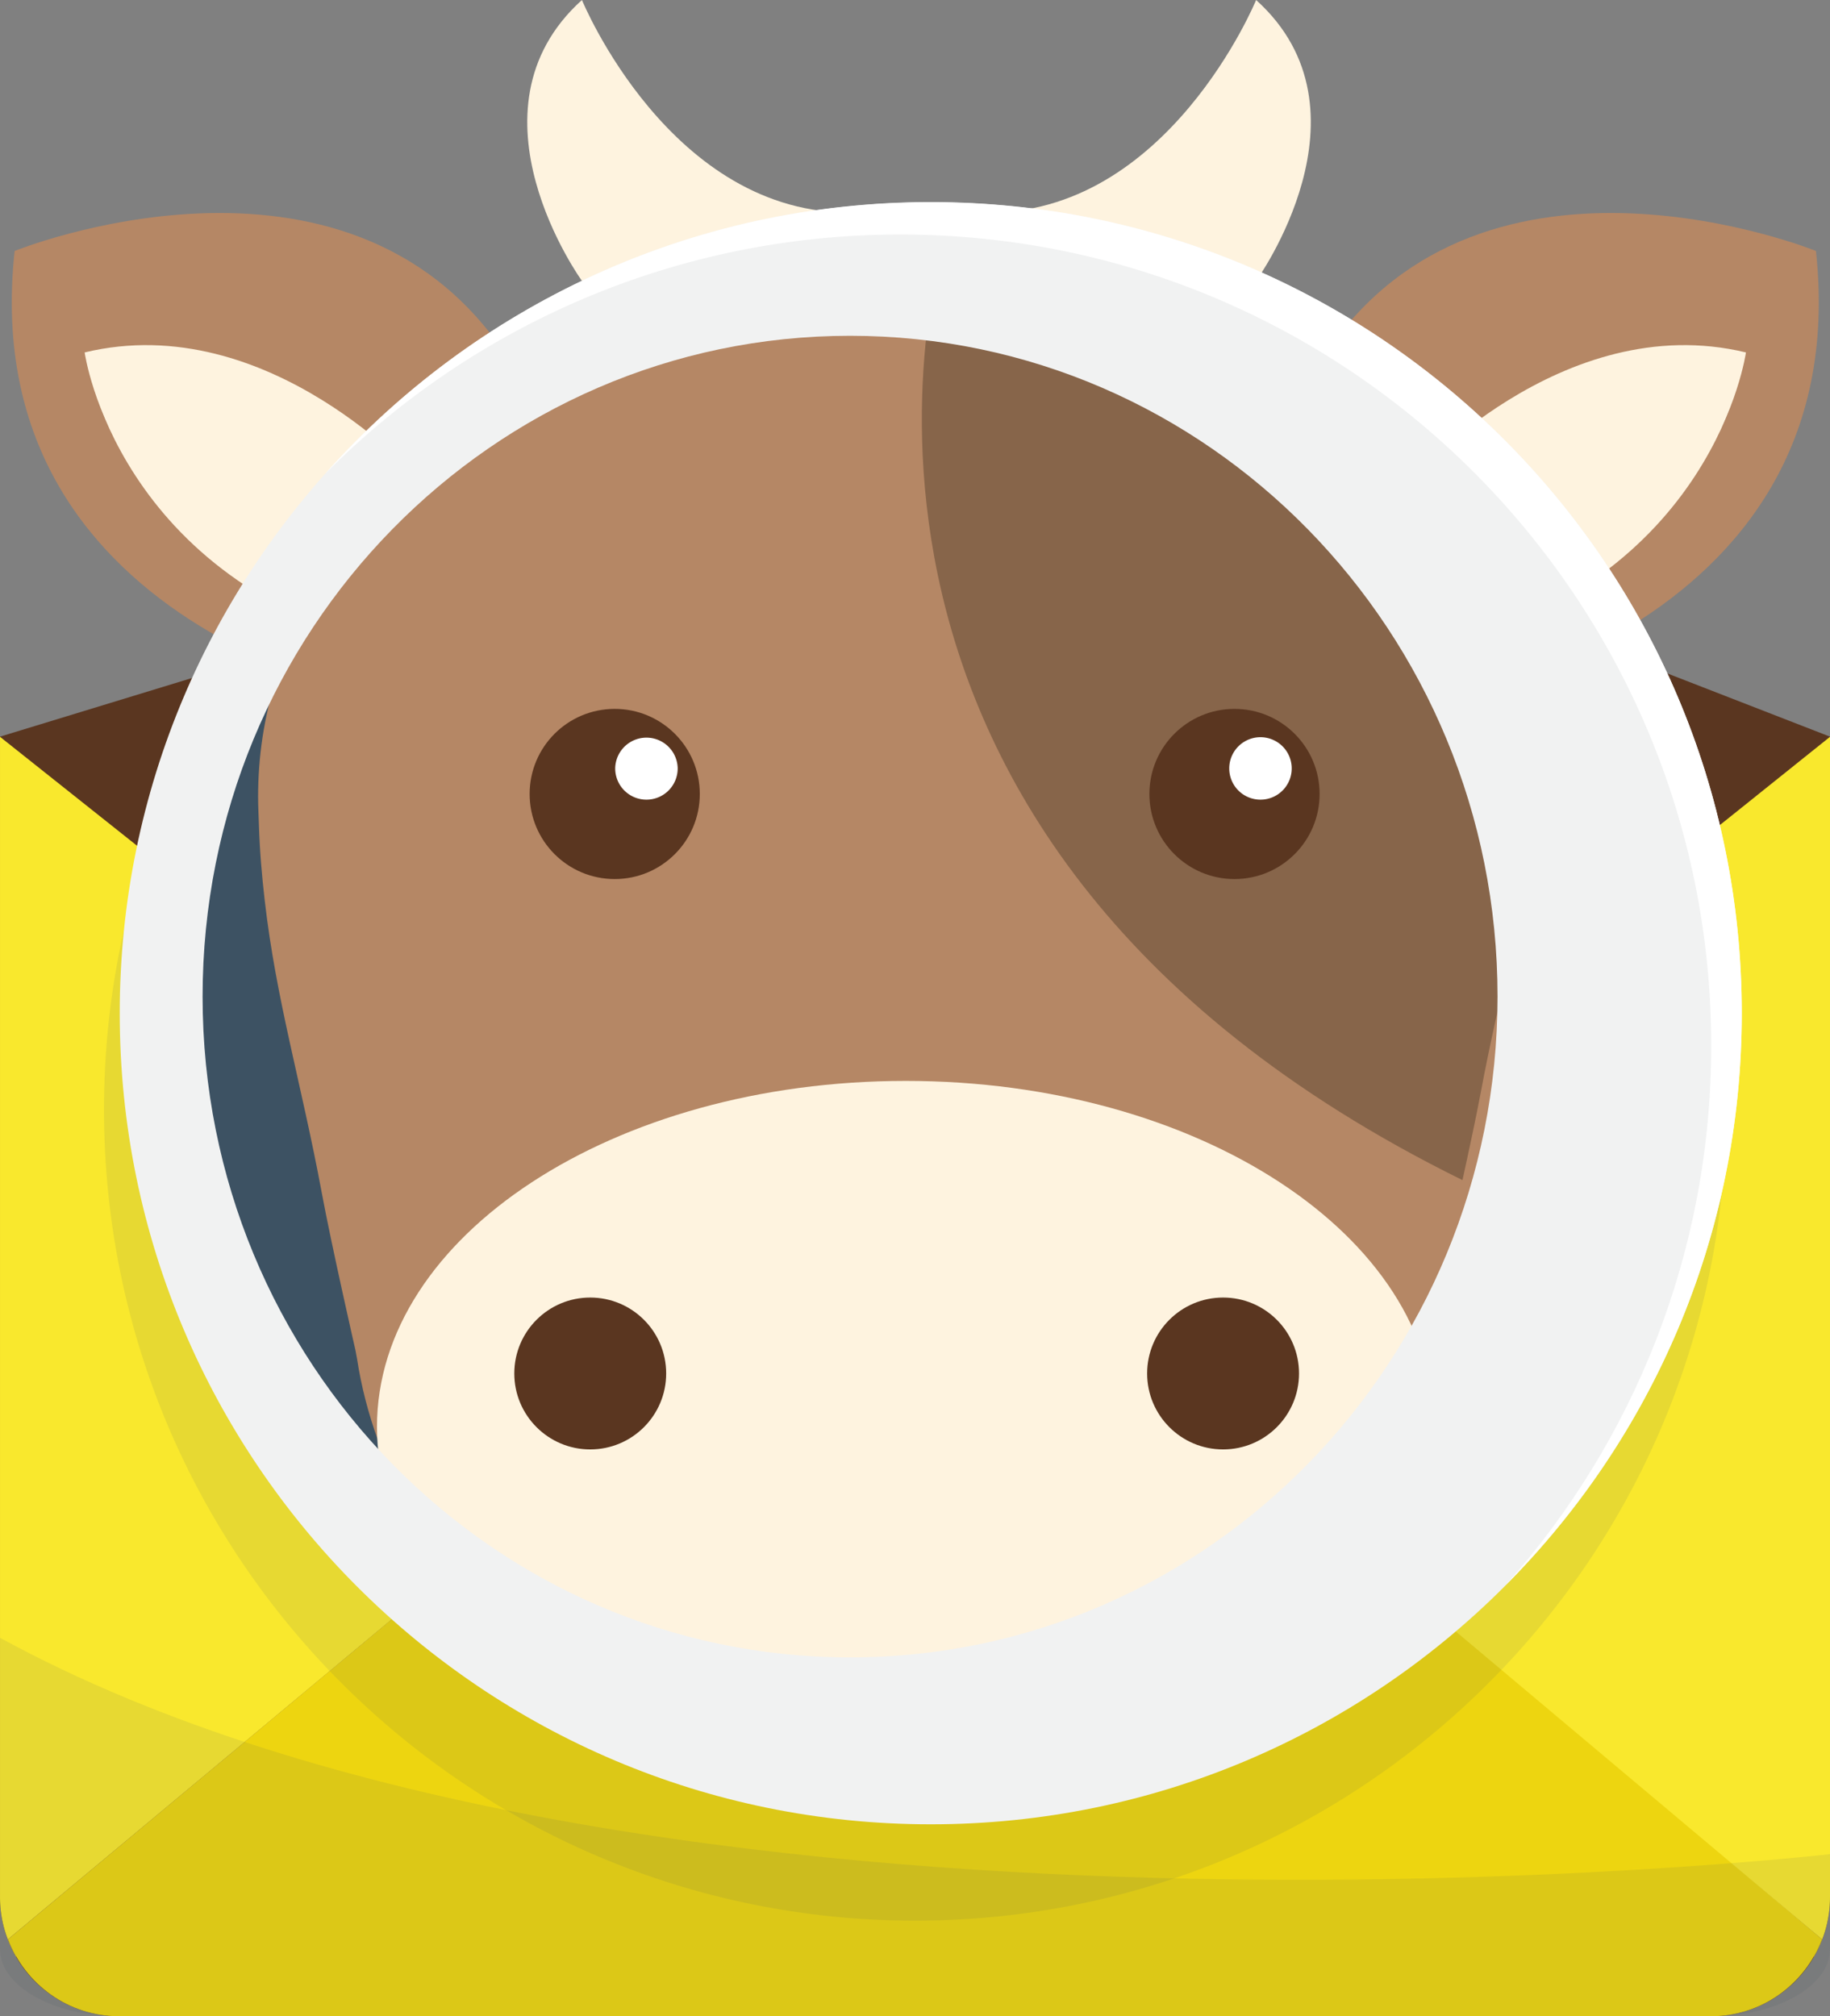
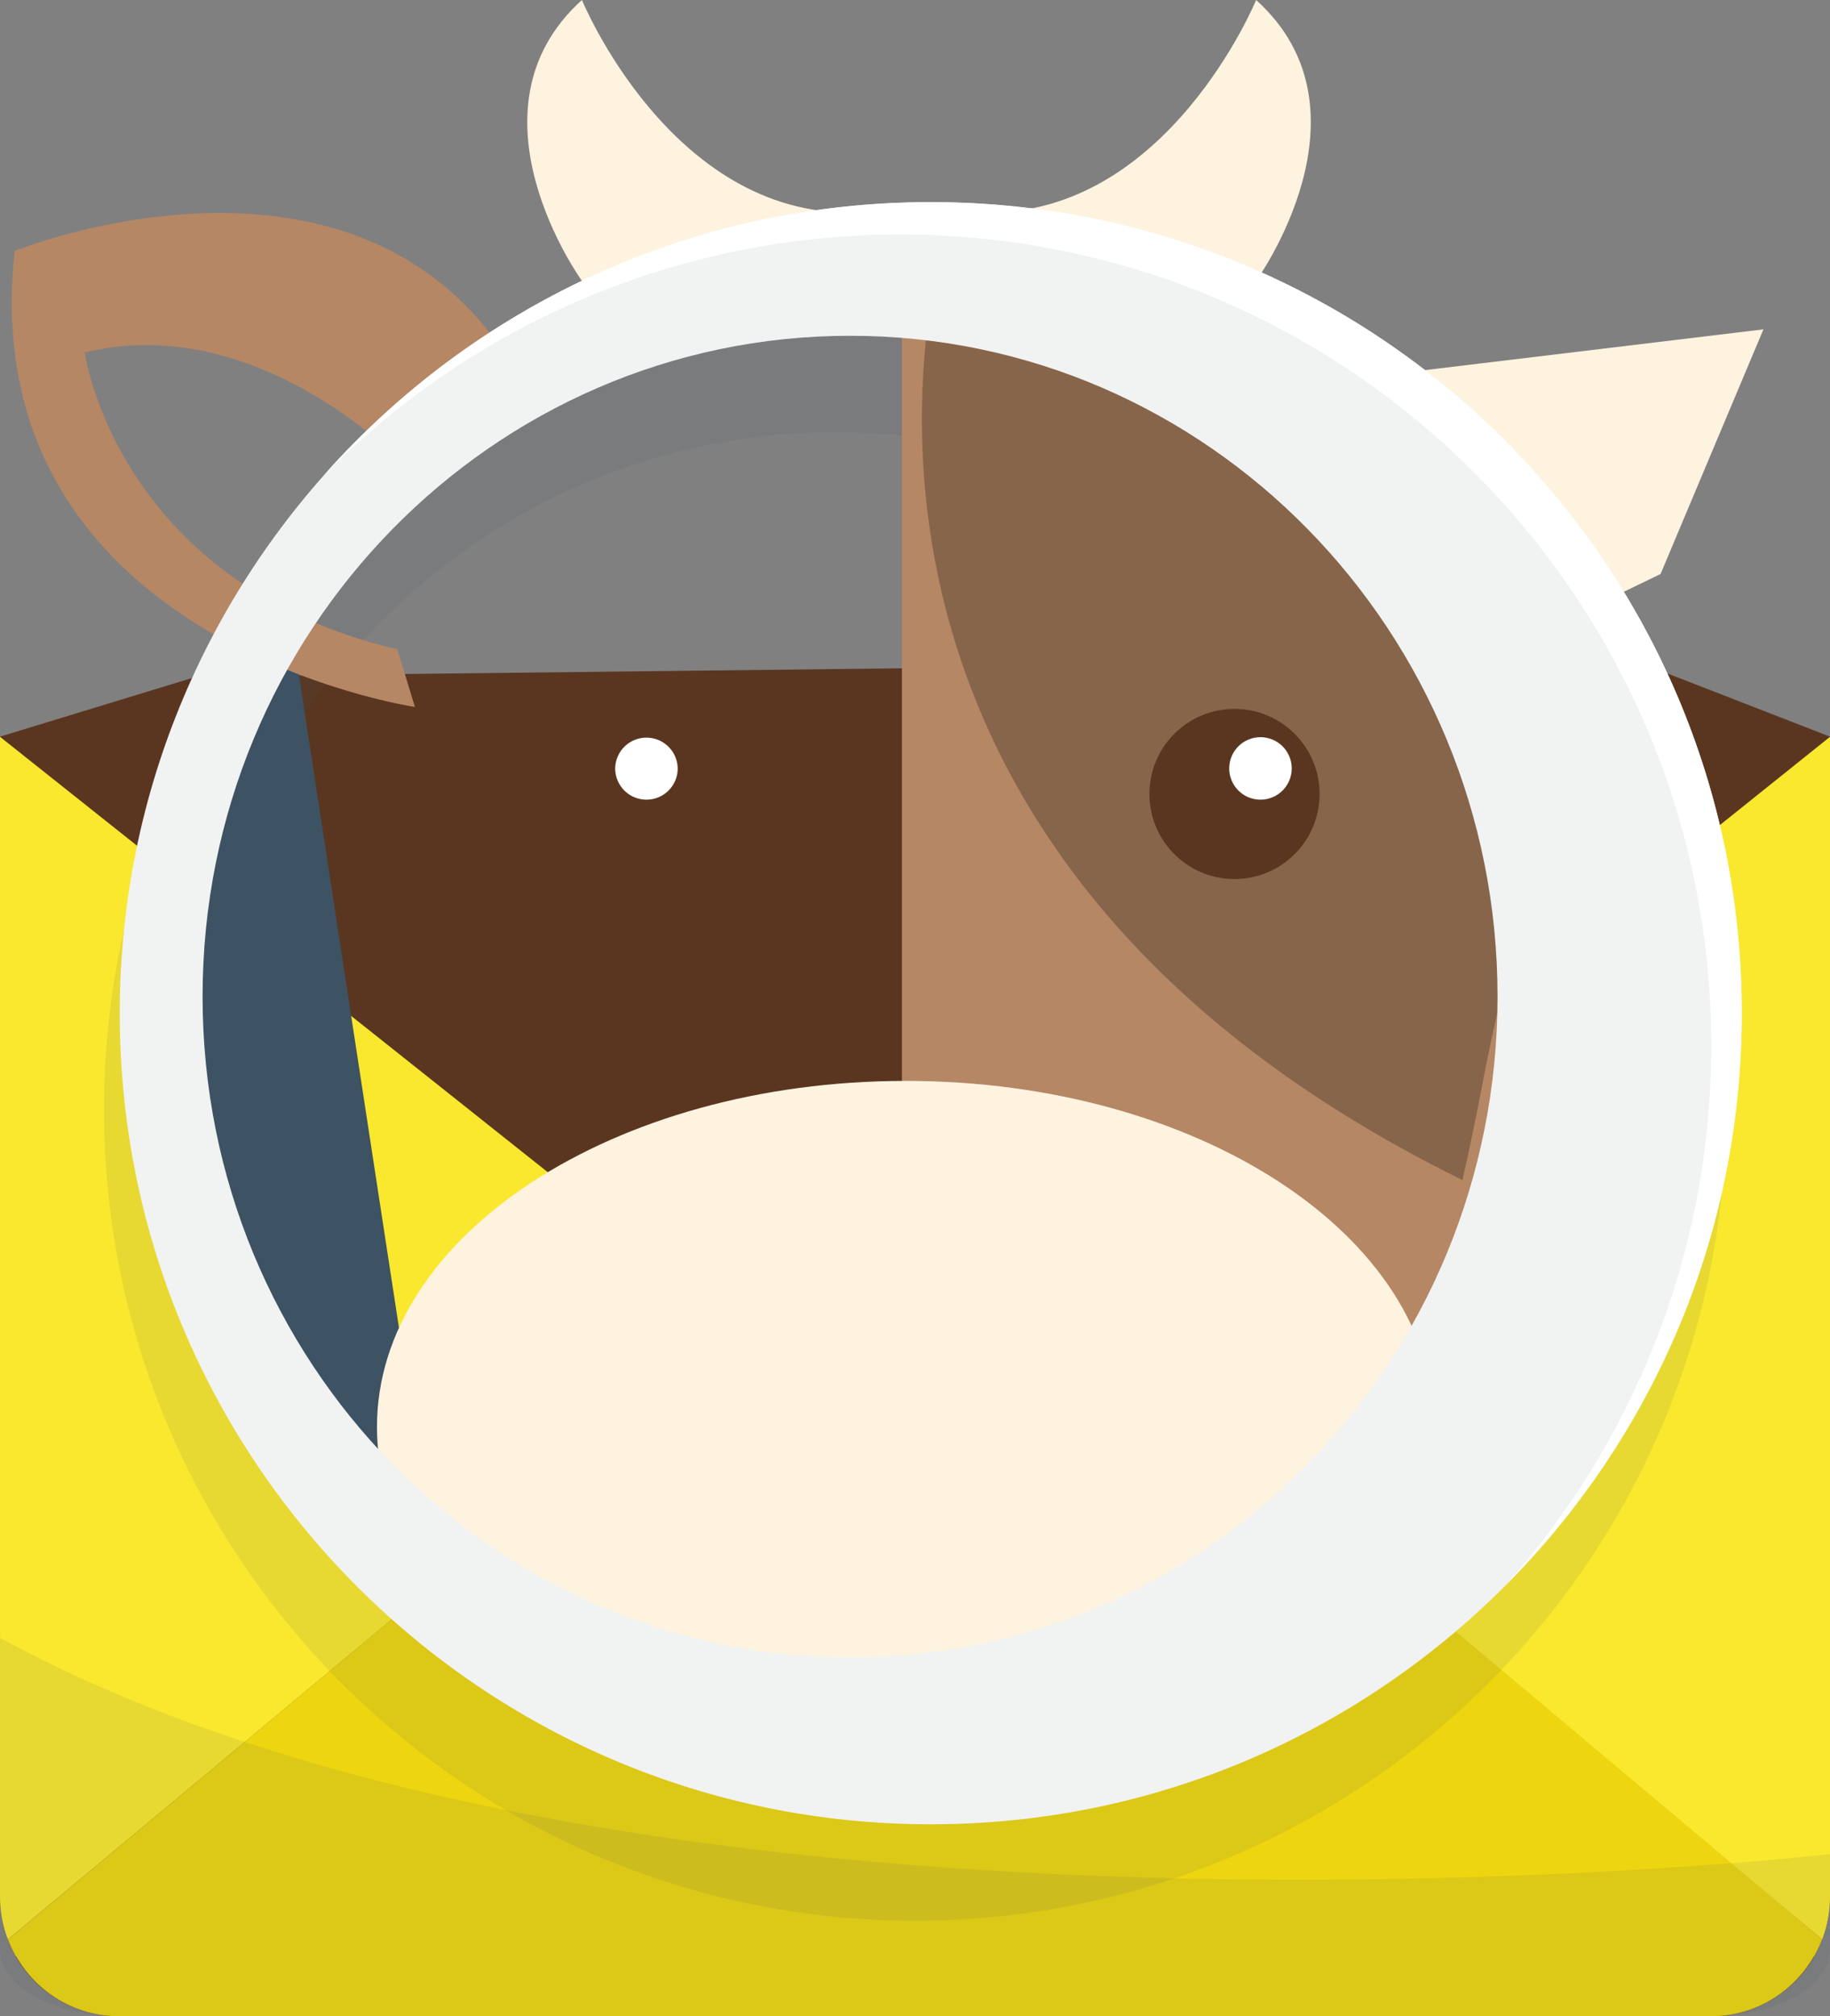
<svg xmlns="http://www.w3.org/2000/svg" xml:space="preserve" width="271.274" height="298.871">
  <rect width="100%" height="100%" fill="#808080" stroke="none" />
  <path d="m890.306 557.81 29.26 11.373V741.21c0 9.753-7.895 17.649-17.638 17.649H665.93c-9.743 0-17.638-7.896-17.638-17.649V569.184l29.259-8.937" style="fill:#5a3620" transform="translate(-648.292 -459.988)" />
  <path d="M758.871 656.221 649.49 747.45c2.507 6.648 8.901 11.409 16.44 11.409h235.998c7.536 0 13.933-4.761 16.444-11.409L810.97 656.221h-52.099z" style="fill:#fee70f;fill-opacity:.895" transform="translate(-648.292 -459.988)" />
  <path d="m810.391 656.686 107.981 90.764a17.796 17.796 0 0 1-1.205 2.536l.028.035a17.525 17.525 0 0 0 2.371-8.81V569.207l-109.175 87.479zM649.49 747.45l108.864-90.764-110.061-87.479V741.21c0 3.216.876 6.214 2.367 8.81l.039-.035a17.333 17.333 0 0 1-1.209-2.535z" style="fill:#f9e82d;fill-opacity:1" transform="translate(-648.292 -459.988)" />
  <path d="M783.931 446.247c-66.396 0-120.223 53.827-120.223 120.223s53.827 120.221 120.223 120.221c66.397 0 120.222-53.825 120.222-120.221 0-66.395-53.825-120.223-120.222-120.223zm-11.96 215.702c-53.009 0-95.982-43.855-95.982-97.953 0-54.098 42.973-97.952 95.982-97.952 53.007 0 95.98 43.855 95.98 97.952-.001 54.098-42.973 97.953-95.98 97.953z" style="opacity:.1;fill:#3d5263" transform="translate(-648.292 -401.988)" />
  <path d="m691.144 492.5-17.887 47.776 13.293 65.306 25.946 26.27" style="fill:#3d5263" transform="translate(-648.292 -401.988)" />
-   <path d="m658.248 450.81 15.253 36.266 20.335 9.827 30.204-38.172" style="fill:#fef3df" transform="translate(-648.292 -401.988)" />
  <path d="M710.634 473.205s-22.482-25.556-49.793-18.975c0 0 4.667 34.118 46.349 44.019l2.61 8.533s-65.612-9.689-59.339-67.593c0 0 49.008-19.884 72.598 15.106" style="fill:#b58765" transform="translate(-648.292 -401.988)" />
  <path d="m909.697 450.81-15.25 36.266-20.333 9.827-30.207-38.172" style="fill:#fef3df" transform="translate(-648.292 -401.988)" />
-   <path d="M857.314 473.205s22.48-25.556 49.79-18.975c0 0-4.664 34.118-46.347 44.019l-2.613 8.533s65.611-9.689 59.339-67.593c0 0-49.006-19.884-72.6 15.106M726.619 647.067h55.945l16.404-204.814c-55.814 0-112.417 30.017-112.417 77.852 0 1.454.085 2.787.121 4.175.127 3.934.448 7.585.856 11.135 1.689 14.816 5.451 27.177 8.461 43.383 1.452 7.831 5.002 23.374 5.002 23.374.056.408.165.804.224 1.211 2.535 16.546 11.832 32.027 25.404 43.684z" style="fill:#b58765" transform="translate(-648.292 -401.988)" />
  <path d="M781.992 433.489v213.577h55.944c13.572-11.657 22.867-27.138 25.406-43.684.058-.407.163-.803.221-1.211 0 0 3.549-15.543 5.002-23.374 3.011-16.206 6.774-28.567 8.464-43.381.405-3.552.724-7.203.846-11.137.042-1.388.126-2.721.126-4.175 0-47.834-40.191-86.615-96.009-86.615z" style="fill:#b58765" transform="translate(-648.292 -401.988)" />
  <path d="M860.944 613.502c0 28.321-35.091 51.289-78.383 51.289-43.299 0-78.388-22.968-78.388-51.289 0-28.325 35.089-51.289 78.388-51.289 43.292 0 78.383 22.964 78.383 51.289z" style="fill:#fef3df" transform="translate(-648.292 -401.988)" />
-   <path d="M747.044 605.582c0 6.215-5.04 11.256-11.261 11.256-6.21 0-11.253-5.041-11.253-11.256 0-6.223 5.043-11.257 11.253-11.257 6.22 0 11.261 5.034 11.261 11.257zm93.812 0c0 6.215-5.037 11.256-11.257 11.256-6.218 0-11.259-5.041-11.259-11.256 0-6.223 5.041-11.257 11.259-11.257 6.22 0 11.257 5.034 11.257 11.257z" style="fill:#5a3620" transform="translate(-648.292 -401.988)" />
-   <path d="M875.228 525.835c.354-3.113.634-6.311.743-9.754.035-1.218.109-2.384.109-3.661 0-40.785-33.369-74.043-80.237-75.775l-7.335.005h-.006c-.007.018-28.632 88.422 76.583 140.268.946-4.317 2.078-9.585 2.73-13.088 2.64-14.196 5.934-25.021 7.413-37.995z" style="fill:#87654a" transform="translate(-648.292 -401.988)" />
+   <path d="M875.228 525.835c.354-3.113.634-6.311.743-9.754.035-1.218.109-2.384.109-3.661 0-40.785-33.369-74.043-80.237-75.775l-7.335.005c-.007.018-28.632 88.422 76.583 140.268.946-4.317 2.078-9.585 2.73-13.088 2.64-14.196 5.934-25.021 7.413-37.995z" style="fill:#87654a" transform="translate(-648.292 -401.988)" />
  <path d="M843.907 519.681c0 6.964-5.65 12.611-12.618 12.611-6.963 0-12.614-5.646-12.614-12.611 0-6.97 5.651-12.614 12.614-12.614 6.968 0 12.618 5.644 12.618 12.614zm-91.879 0c0 6.964-5.649 12.611-12.612 12.611-6.969 0-12.612-5.646-12.612-12.611 0-6.97 5.642-12.614 12.612-12.614 6.964 0 12.612 5.644 12.612 12.614z" style="fill:#5a3620" transform="translate(-648.292 -401.988)" />
  <path d="M748.75 515.894a4.627 4.627 0 0 1-4.63 4.629 4.631 4.631 0 0 1-4.633-4.629 4.632 4.632 0 0 1 9.263 0zm91.021 0a4.628 4.628 0 0 1-4.629 4.629 4.63 4.63 0 0 1-4.631-4.629 4.63 4.63 0 0 1 9.26 0z" style="fill:#fff" transform="translate(-648.292 -401.988)" />
  <path d="M734.557 443.625s-18.236-25.199 0-41.637c0 0 13.125 32.012 40.242 31.502m59.697 10.135s18.236-25.199 0-41.637c0 0-13.126 32.012-40.242 31.502" style="fill:#fef3df" transform="translate(-648.292 -401.988)" />
  <path d="M786.264 431.965c-66.396 0-120.223 53.827-120.223 120.223s53.827 120.221 120.223 120.221c66.397 0 120.222-53.825 120.222-120.221.001-66.395-53.825-120.223-120.222-120.223zm-11.96 215.702c-53.009 0-95.982-43.855-95.982-97.953 0-54.098 42.973-97.952 95.982-97.952 53.007 0 95.979 43.855 95.979 97.952 0 54.098-42.972 97.953-95.979 97.953z" style="fill:#f1f2f2" transform="translate(-648.292 -401.988)" />
  <path d="M781.737 436.751c66.396 0 120.221 53.827 120.221 120.223 0 30.718-11.526 58.74-30.482 79.991 21.636-21.74 35.01-51.708 35.01-84.803 0-66.395-53.825-120.222-120.222-120.222-35.678 0-67.721 15.549-89.739 40.233 21.772-21.879 51.91-35.422 85.212-35.422z" style="fill:#fff" transform="translate(-648.292 -401.988)" />
  <path d="M648.292 644.76v46.15c0 5.495 7.88 9.949 17.6 9.949h236.073c9.72 0 17.6-4.454 17.6-9.949v-14.076c.001 0-175.814 20.08-271.273-32.074z" style="opacity:.1;fill:#3d5263" transform="translate(-648.292 -401.988)" />
</svg>